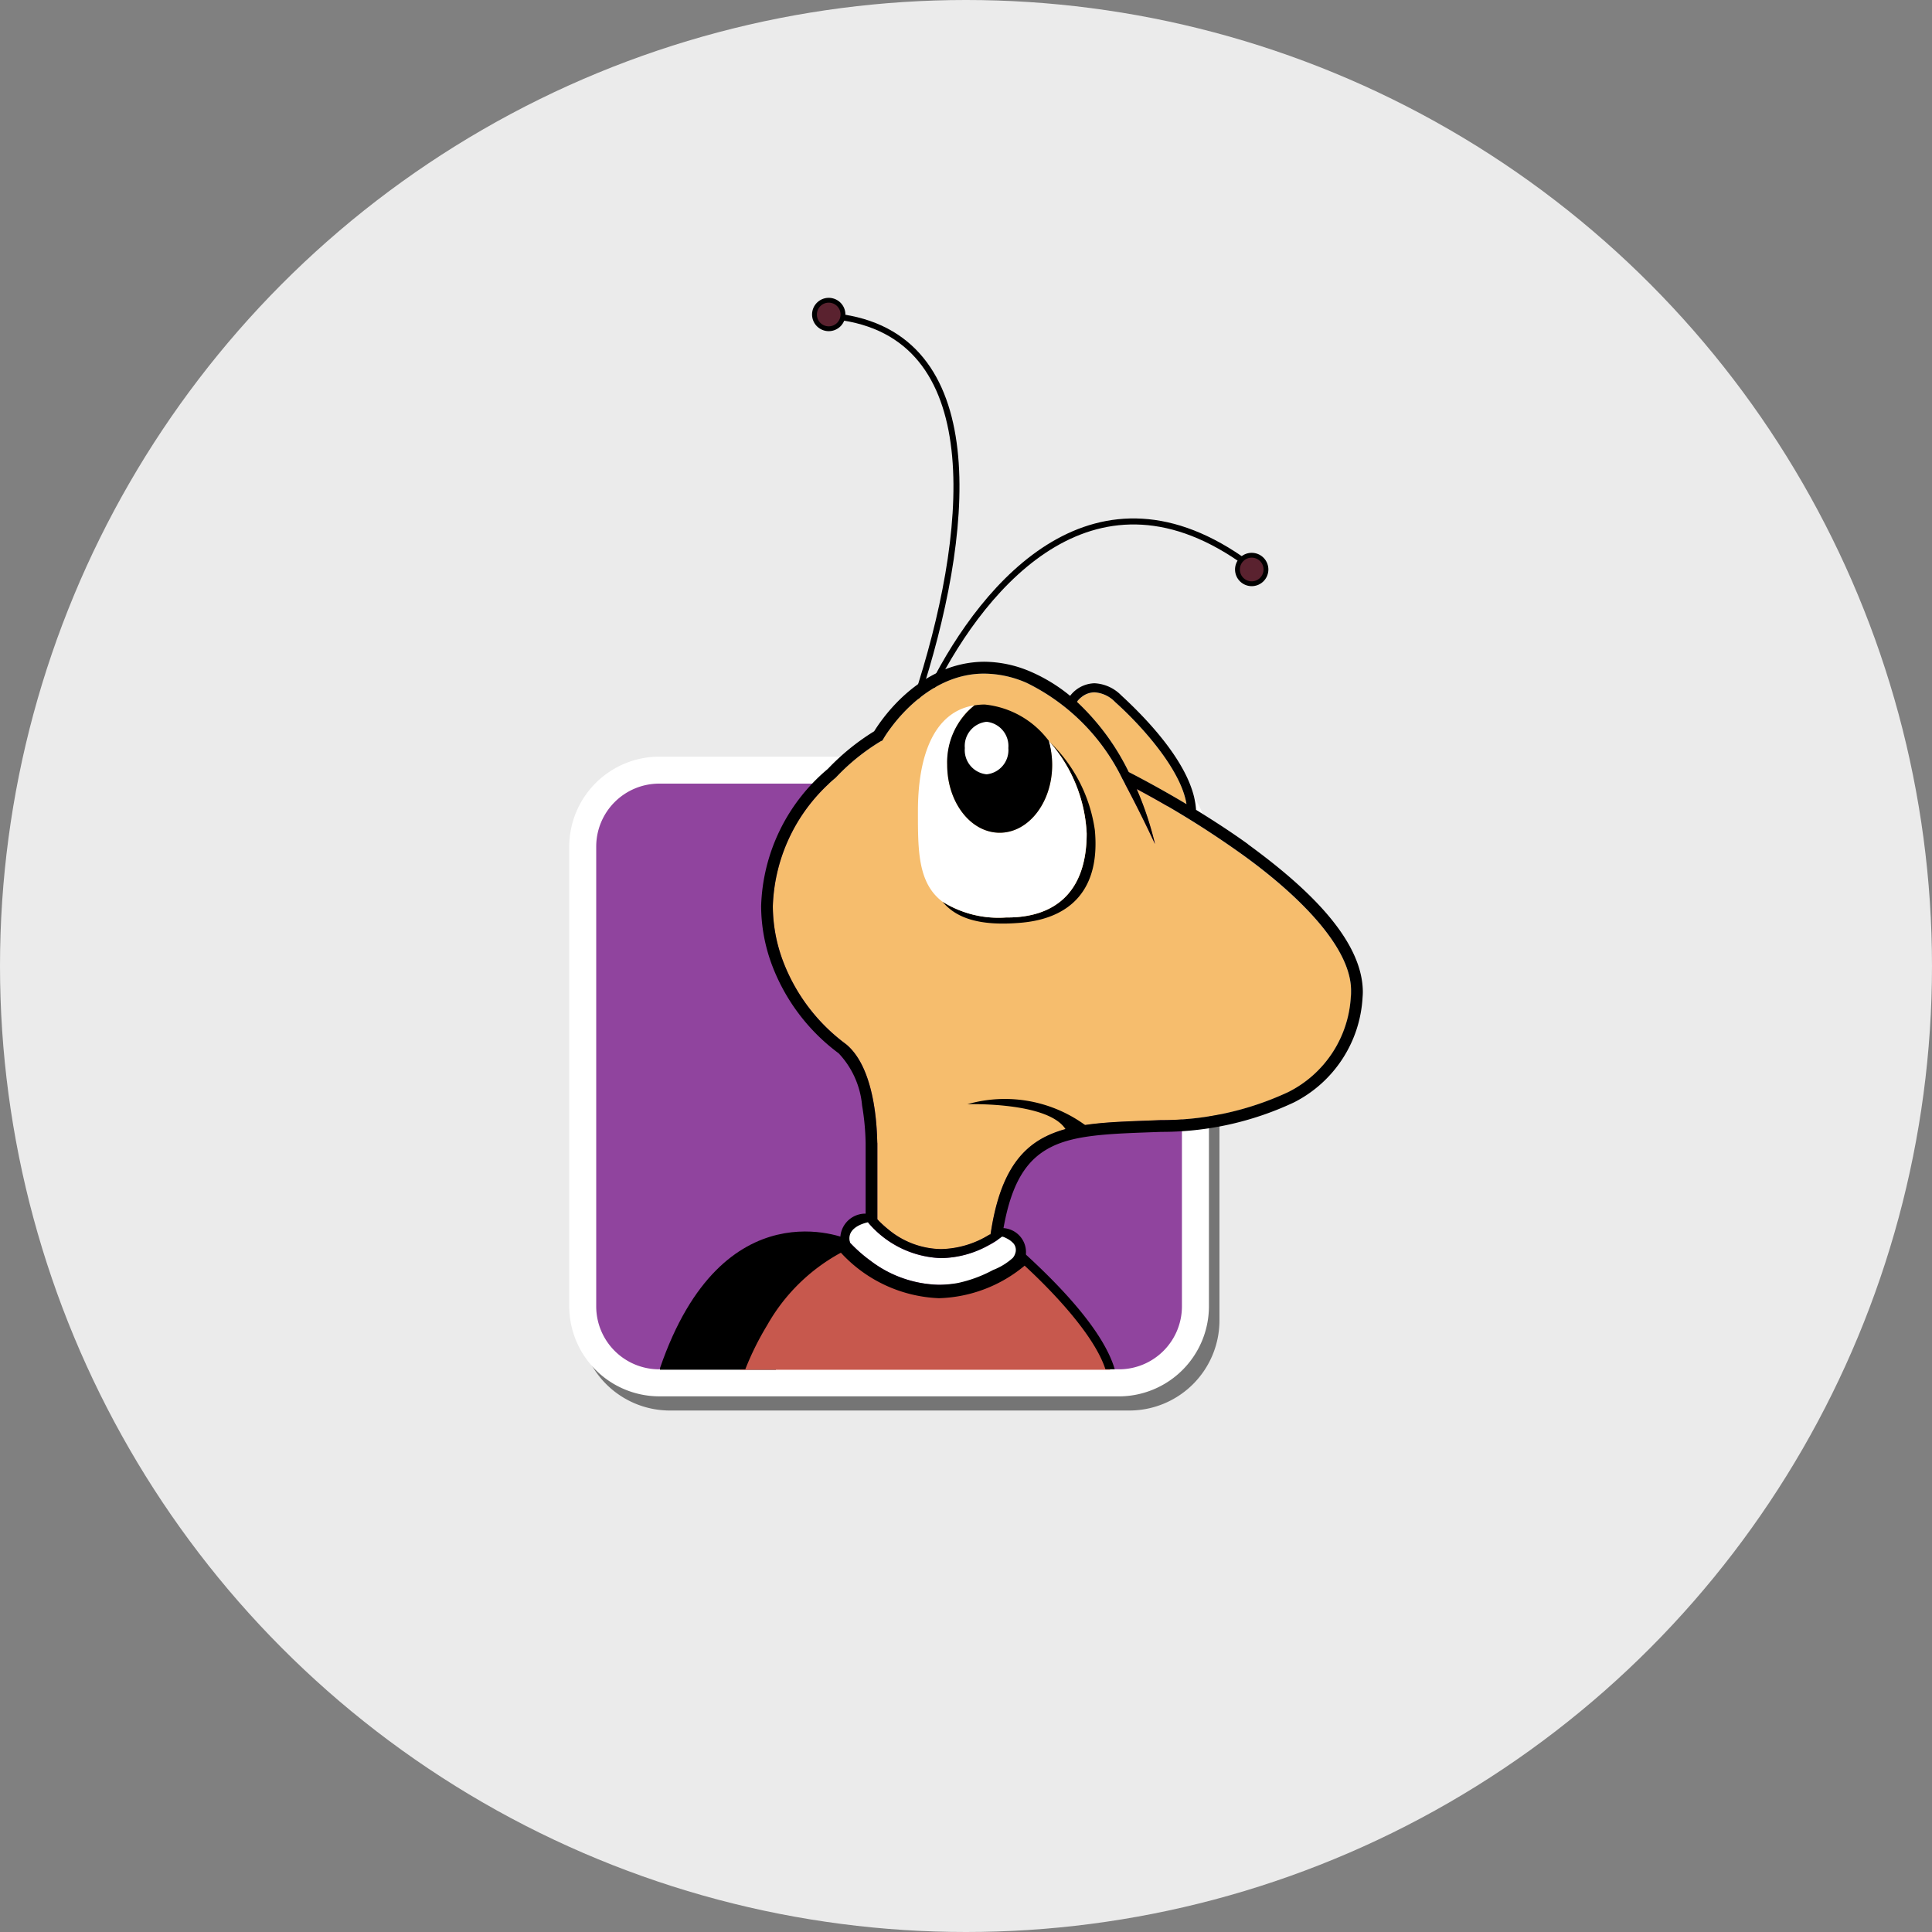
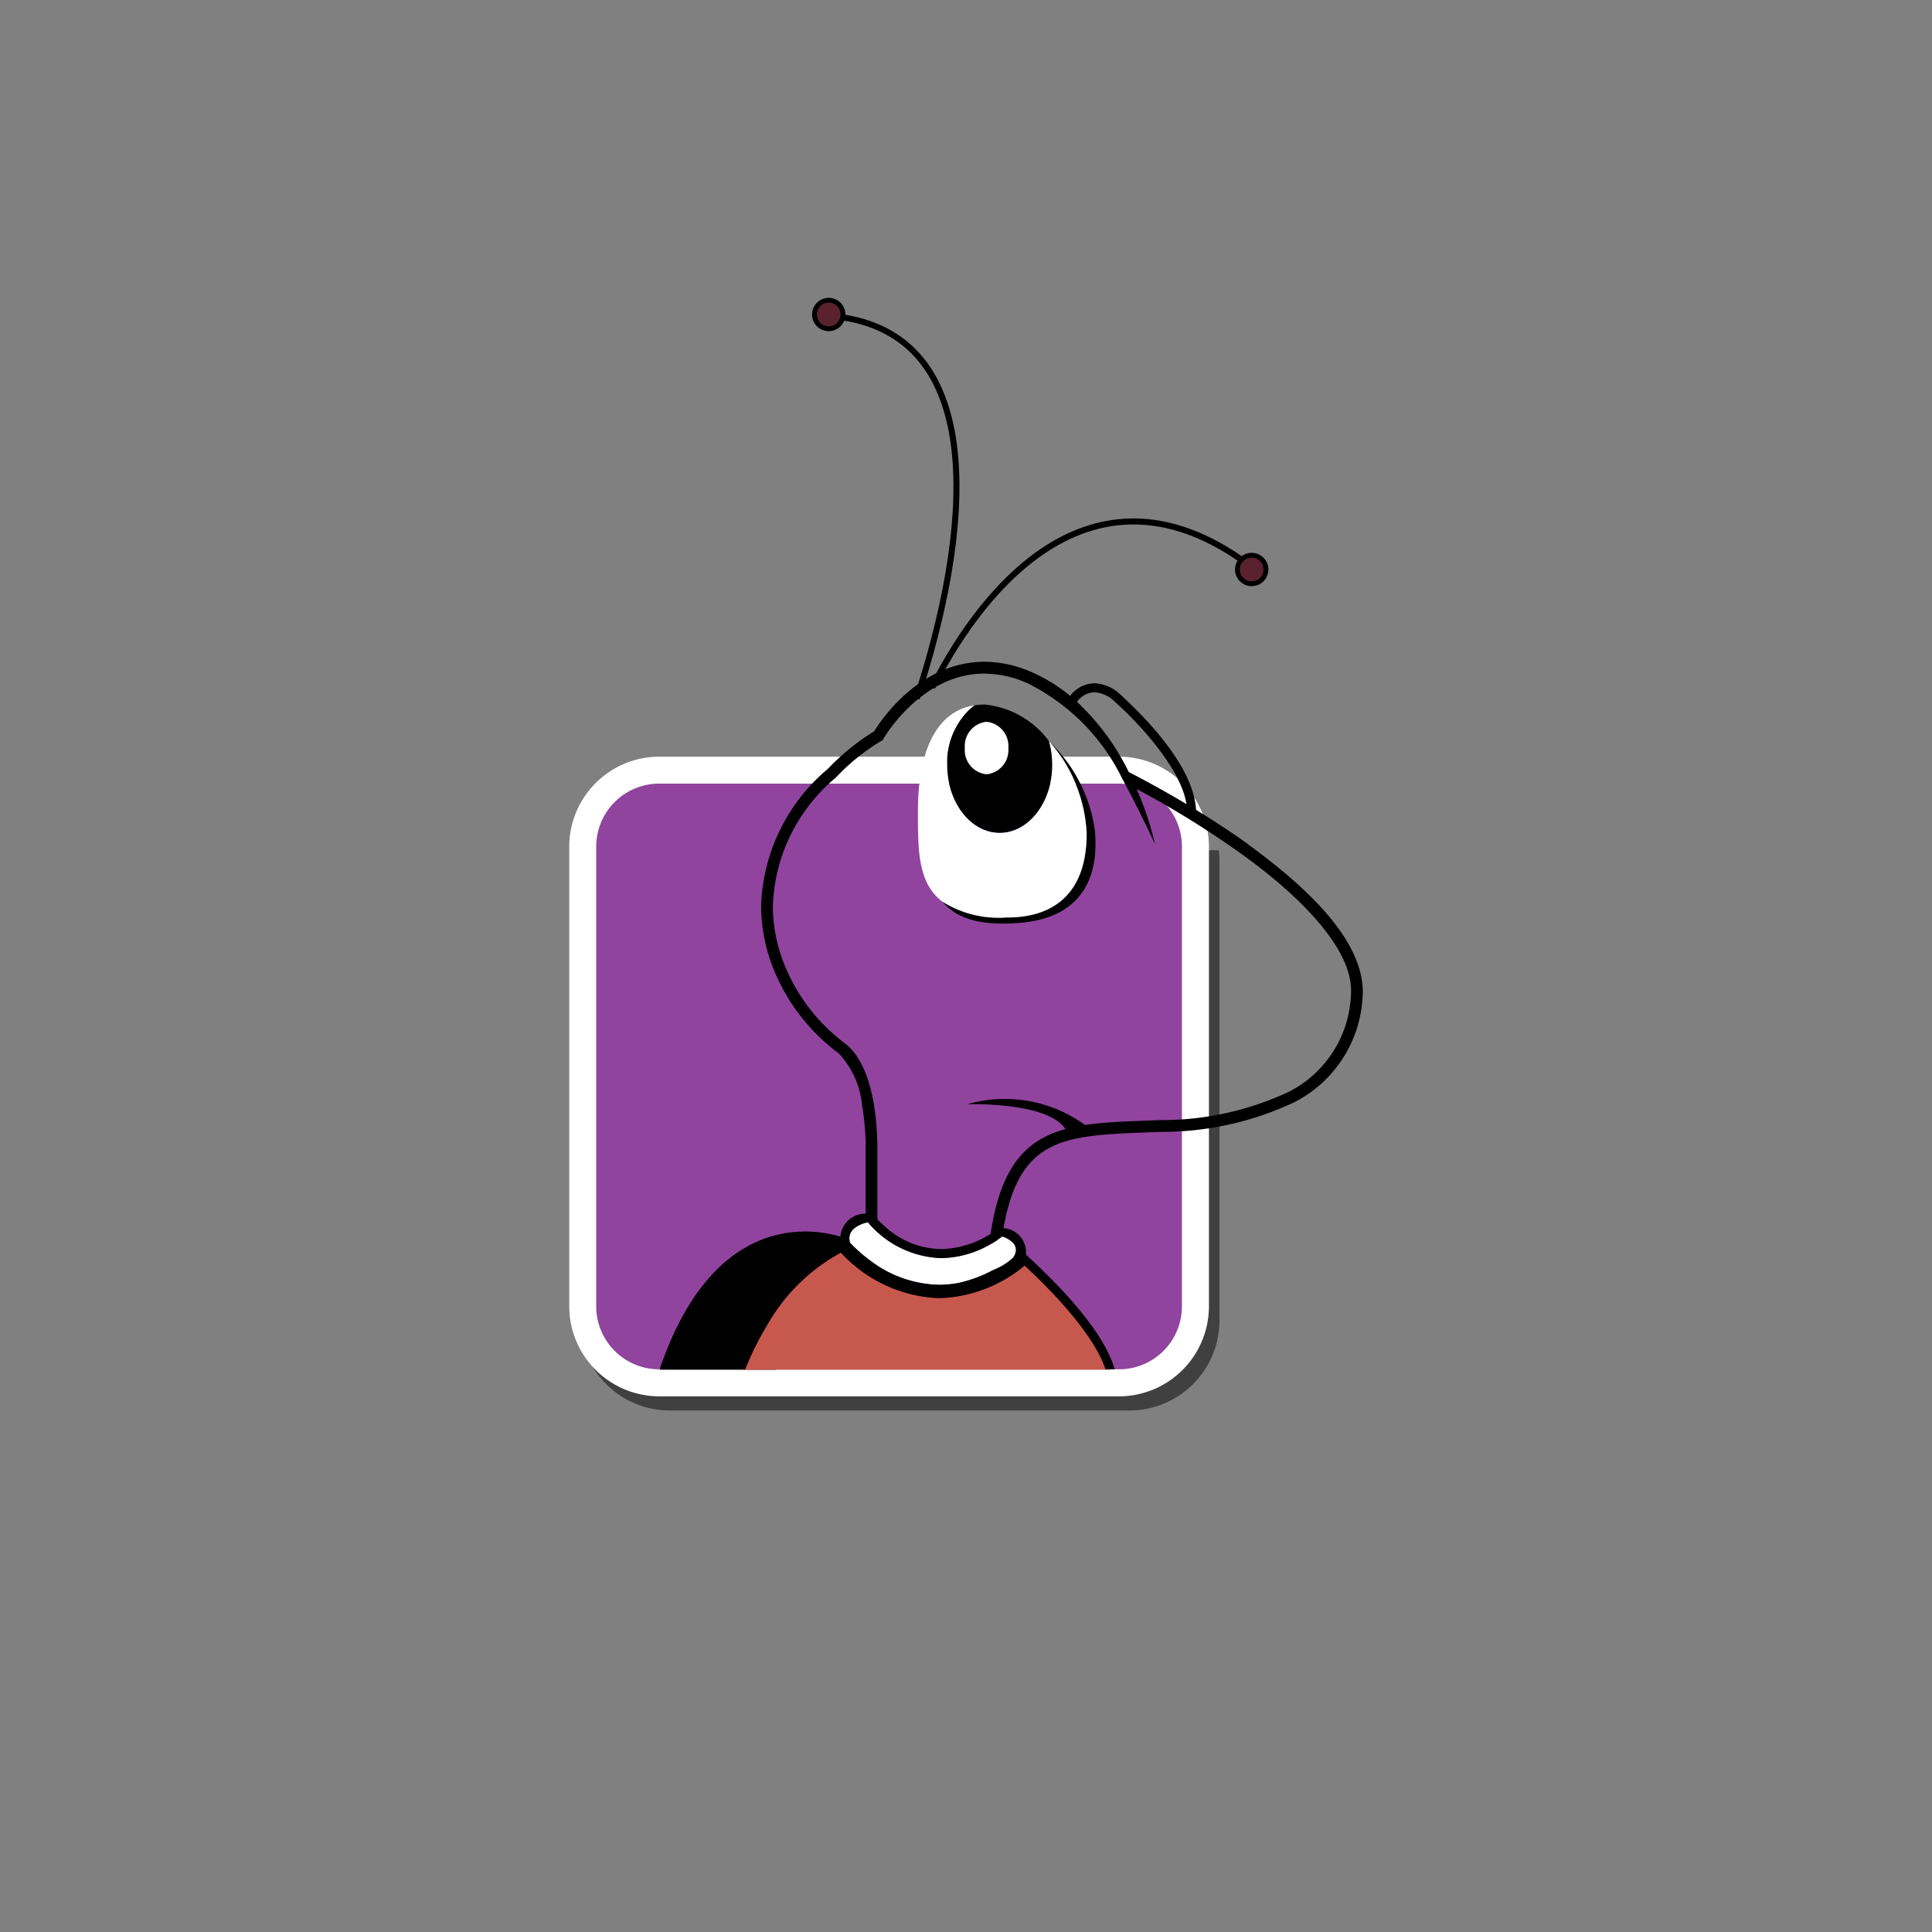
<svg xmlns="http://www.w3.org/2000/svg" width="120" height="120" viewBox="0 0 120 120">
  <rect x="0" y="0" width="120" height="120" fill="#808080" stroke="none" />
  <g id="Group_135450" data-name="Group 135450" transform="translate(-1296.844 -9860.156)">
-     <circle id="Ellipse_5134" data-name="Ellipse 5134" cx="60" cy="60" r="60" transform="translate(1296.844 9860.156)" fill="#ebebeb" />
    <g id="logo-header" transform="translate(1326.201 9879.518)">
      <path id="Path_157670" data-name="Path 157670" d="M17.351,16.5C20.675,9.911,27.557,1.983,36.929,8.843" transform="translate(11.2 6.823)" fill="none" stroke="#000" stroke-width="0.374" />
      <path id="Path_157671" data-name="Path 157671" d="M19.129,23.494c3.285-10,4.611-22.241-4.565-23.669" transform="translate(8.45 0.531)" fill="none" stroke="#000" stroke-width="0.374" />
      <path id="Path_157672" data-name="Path 157672" d="M42.342,18.931v-4.4h.492A5.546,5.546,0,0,0,40.472,14H11.918a5.6,5.6,0,0,0-5.589,5.589V48.141a5.6,5.6,0,0,0,5.589,5.59H40.472a5.6,5.6,0,0,0,5.589-5.59V19.589a5.634,5.634,0,0,0-.042-.658Z" transform="translate(0.325 14.517)" opacity="0.5" />
      <path id="Path_157673" data-name="Path 157673" d="M40.143,53.288H11.589A5.6,5.6,0,0,1,6,47.7V19.145a5.6,5.6,0,0,1,5.589-5.589H40.143a5.6,5.6,0,0,1,5.589,5.589V47.7a5.6,5.6,0,0,1-5.589,5.59" transform="translate(0 14.079)" fill="#fff" />
      <path id="Path_157674" data-name="Path 157674" d="M43.223,46.866a3.913,3.913,0,0,1-3.913,3.913H10.756a3.912,3.912,0,0,1-3.913-3.913V18.311A3.913,3.913,0,0,1,10.756,14.4H39.31a3.912,3.912,0,0,1,3.913,3.913Z" transform="translate(0.832 14.91)" fill="#90449e" />
-       <path id="Path_157675" data-name="Path 157675" d="M41.46,22.155a58.4,58.4,0,0,0-6.5-4.027A20.3,20.3,0,0,1,36.1,21.541c-.006,0-.83-1.825-2.033-4.054a12.917,12.917,0,0,0-5.936-5.952,6.645,6.645,0,0,0-2.636-.575c-2.932-.01-5,2.266-5.848,3.427a6.769,6.769,0,0,0-.419.627l-.059.1-.108.048a13.187,13.187,0,0,0-2.791,2.261A10.845,10.845,0,0,0,12.363,25.4a9.785,9.785,0,0,0,.628,3.405A11.448,11.448,0,0,0,16.9,33.97c2.039,1.652,1.925,6.123,1.958,6.158v4.725c.047.049.088.1.141.15a6.665,6.665,0,0,0,.538.481,5.24,5.24,0,0,0,3.275,1.227,5.914,5.914,0,0,0,3.011-.9l.066.008c.5-3.4,1.635-5.215,3.449-6.11s4.172-.888,7.122-1.009a18.594,18.594,0,0,0,7.93-1.744,7.057,7.057,0,0,0,3.881-5.936c.009-.106.011-.213.011-.319.041-2.757-3.347-6.055-6.821-8.538" transform="translate(6.279 11.517)" fill="#f6bd6d" />
      <path id="Path_157676" data-name="Path 157676" d="M16.033,36.985l4.454-8.111s-7.738-3.395-11.651,8.018v.094Z" transform="translate(2.799 28.727)" />
      <path id="Path_157677" data-name="Path 157677" d="M20.94,13.012a5.4,5.4,0,0,1,.266.905,5.3,5.3,0,0,0-.163-.8c-.035-.034-.068-.072-.1-.106" transform="translate(14.741 13.542)" />
      <path id="Path_157678" data-name="Path 157678" d="M27.13,18.542a9.435,9.435,0,0,0-2.8-5.447,9.3,9.3,0,0,1,2.3,5.688c0,3.653-1.984,5.243-5.007,5.217a6.546,6.546,0,0,1-3.954-.984c.834,1.008,2.274,1.542,4.9,1.309,3.068-.273,4.923-2.079,4.563-5.783" transform="translate(11.511 13.624)" />
      <path id="Path_157679" data-name="Path 157679" d="M18.587,12.12a.217.217,0,0,0-.023.008c-.067.066-.131.138-.194.21.072-.075.141-.152.218-.218" transform="translate(12.205 12.662)" />
      <path id="Path_157680" data-name="Path 157680" d="M20.99,13.058c0,.006,0,.01,0,.016.02.018.038.04.057.059-.02-.026-.04-.052-.061-.076" transform="translate(14.789 13.586)" fill="#fff" />
      <path id="Path_157681" data-name="Path 157681" d="M25.083,14.223l-.057-.059a5.841,5.841,0,0,1,.213,1.485c0,2.328-1.46,4.216-3.261,4.216s-3.261-1.887-3.261-4.216a4.8,4.8,0,0,1,1.1-3.144c.063-.072.127-.144.194-.21a3.307,3.307,0,0,1,.4-.343c-2.544.393-3.511,3.178-3.511,6.562,0,2.393-.02,4.47,1.519,5.63a6.557,6.557,0,0,0,3.954.984c3.023.026,5.007-1.564,5.007-5.217a9.3,9.3,0,0,0-2.3-5.688" transform="translate(10.757 12.496)" fill="#fff" />
      <path id="Path_157682" data-name="Path 157682" d="M17.816,15.675c0,2.328,1.46,4.216,3.261,4.216S24.337,18,24.337,15.675a5.289,5.289,0,0,0-.217-1.5,5.675,5.675,0,0,0-3.974-2.248,4.146,4.146,0,0,0-.635.052,4.517,4.517,0,0,0-1.695,3.7" transform="translate(11.659 12.47)" />
      <path id="Path_157683" data-name="Path 157683" d="M21.07,14.1a1.511,1.511,0,0,1-1.351,1.631A1.511,1.511,0,0,1,18.367,14.1a1.511,1.511,0,0,1,1.351-1.631A1.511,1.511,0,0,1,21.07,14.1" transform="translate(12.203 13.001)" fill="#fff" />
      <path id="Path_157684" data-name="Path 157684" d="M15.145,27.878h0Z" transform="translate(9.023 28.208)" fill="#231e1f" />
      <path id="Path_157685" data-name="Path 157685" d="M19.811,28.869l.072-.045-.31-.463c-.148.1-.292.187-.436.272l.451.053s.082.066.223.183" transform="translate(12.962 28.687)" fill="#231e1f" />
      <path id="Path_157686" data-name="Path 157686" d="M15.378,28.056l.644.076-.142-.016Z" transform="translate(9.253 28.386)" fill="#f6bd6d" />
-       <path id="Path_157687" data-name="Path 157687" d="M25.088,16.5c.345.176,1.785.919,3.585,1.992-.353-2.209-2.909-4.981-4.428-6.336a1.945,1.945,0,0,0-1.285-.608,1.3,1.3,0,0,0-.789.282,1.487,1.487,0,0,0-.263.253l-.029.064a14.9,14.9,0,0,1,3.21,4.353" transform="translate(15.667 12.097)" fill="#f6bd6d" />
      <path id="Path_157688" data-name="Path 157688" d="M25.9,26a8.465,8.465,0,0,0-7.453-1.4s5.59-.186,6.242,1.863Z" transform="translate(12.284 24.623)" />
      <path id="Path_157689" data-name="Path 157689" d="M15.437.172a.885.885,0,1,1-.885-.885.885.885,0,0,1,.885.885" transform="translate(7.565)" fill="#9c61a4" />
      <path id="Path_157690" data-name="Path 157690" d="M15.437.172a.885.885,0,1,1-.885-.885.885.885,0,0,1,.885.885Z" transform="translate(7.565)" fill="#5a222f" stroke="#000" stroke-width="0.3" />
      <path id="Path_157691" data-name="Path 157691" d="M28.661,8.144a.885.885,0,1,1-.885-.885.885.885,0,0,1,.885.885" transform="translate(20.613 7.866)" fill="#5f122b" />
      <path id="Path_157692" data-name="Path 157692" d="M28.661,8.144a.885.885,0,1,1-.885-.885.885.885,0,0,1,.885.885Z" transform="translate(20.613 7.866)" fill="#5a222f" stroke="#000" stroke-width="0.3" />
      <path id="Path_157693" data-name="Path 157693" d="M25.418,29.753a.793.793,0,0,0-.751-.83.739.739,0,0,0-.646.413,6.6,6.6,0,0,1-3.5,1.12h-.006a6.19,6.19,0,0,1-4.5-2.183L16.037,28l-.454.174-.594.314-.192.123-.1.524.154.311-.017.021a9.14,9.14,0,0,0,1.321,1.167,7.259,7.259,0,0,0,4.238,1.478A7.361,7.361,0,0,0,24.764,30.7a.956.956,0,0,0,.655-.943" transform="translate(8.577 28.328)" fill="#fff" />
      <path id="Path_157694" data-name="Path 157694" d="M48.628,31.374a7.058,7.058,0,0,1-3.881,5.936,18.6,18.6,0,0,1-7.93,1.744c-2.95.121-5.3.113-7.122,1.009s-2.953,2.707-3.449,6.11l-.065-.008a5.918,5.918,0,0,1-3.011.9A5.24,5.24,0,0,1,19.9,45.843a6.657,6.657,0,0,1-.537-.481l-.644-.076.5.059.142.016c-.054-.053-.094-.1-.142-.149V40.488c-.034-.035.081-4.506-1.958-6.158a11.451,11.451,0,0,1-3.905-5.163,9.786,9.786,0,0,1-.628-3.405,10.844,10.844,0,0,1,3.906-7.976,13.2,13.2,0,0,1,2.791-2.261l.108-.048.059-.1a6.811,6.811,0,0,1,.419-.627c.845-1.162,2.917-3.439,5.848-3.427a6.638,6.638,0,0,1,2.636.575,12.918,12.918,0,0,1,5.936,5.952c1.2,2.229,2.026,4.053,2.033,4.054a20.277,20.277,0,0,0-1.136-3.413,58.357,58.357,0,0,1,6.5,4.027C45.294,25,48.682,28.3,48.642,31.055c0,.106,0,.213-.011.319M27.768,47.381a.75.75,0,0,1-.145.241,3.961,3.961,0,0,1-1.22.744,8.236,8.236,0,0,1-2.206.811,7.094,7.094,0,0,1-1.152.106A7.259,7.259,0,0,1,18.807,47.8a9.113,9.113,0,0,1-1.283-1.128c0-.014-.006-.026-.009-.039-.227-.875.826-1.168,1.116-1.231a6.213,6.213,0,0,0,4.544,2.223,6.1,6.1,0,0,0,2.936-.791,5.509,5.509,0,0,0,.838-.532c.049-.041.317.106.361.13a1.367,1.367,0,0,1,.379.3.64.64,0,0,1,.078.645m3.888-34.358a1.5,1.5,0,0,1,.263-.253,1.3,1.3,0,0,1,.789-.282,1.945,1.945,0,0,1,1.285.608c1.519,1.355,4.076,4.127,4.428,6.336-1.8-1.073-3.24-1.816-3.585-1.992a14.9,14.9,0,0,0-3.21-4.353Zm10.592,8.9c-1.078-.778-2.2-1.5-3.234-2.137-.149-2.642-3.014-5.61-4.645-7.108a2.487,2.487,0,0,0-1.659-.752,1.964,1.964,0,0,0-1.517.781,10.263,10.263,0,0,0-2.413-1.484,7.379,7.379,0,0,0-2.923-.634c-4.046.029-6.423,3.654-6.835,4.319a14.338,14.338,0,0,0-2.878,2.337A11.572,11.572,0,0,0,12,25.762a10.537,10.537,0,0,0,.673,3.657,12.178,12.178,0,0,0,4.143,5.487,5.421,5.421,0,0,1,1.454,3.234,15.579,15.579,0,0,1,.221,2.348v4.376a1.558,1.558,0,0,0-1.5,2.035l.035.055h0a8.547,8.547,0,0,0,6.027,2.886h.006a8.393,8.393,0,0,0,5.057-1.9,1.394,1.394,0,0,0,.235-.17l0-.006a.21.21,0,0,0,.034-.026l-.011-.01.006-.01a1.5,1.5,0,0,0-1.326-1.955c.525-2.947,1.51-4.311,2.969-5.042,1.576-.793,3.862-.824,6.828-.935a19.273,19.273,0,0,0,8.246-1.832,7.792,7.792,0,0,0,4.259-6.51c.011-.129.017-.257.017-.384-.039-3.316-3.622-6.575-7.121-9.128" transform="translate(5.918 11.155)" />
      <path id="Path_157695" data-name="Path 157695" d="M34.319,36.5c-.7-2.308-3.446-5.123-5.3-6.822a8.541,8.541,0,0,1-5.33,2.108h-.006A8.545,8.545,0,0,1,17.658,28.9c-3.9,1.774-5.863,6.417-6.309,7.6Z" transform="translate(5.278 29.215)" fill="#c7584d" />
      <path id="Path_157696" data-name="Path 157696" d="M11.8,36.642a17.8,17.8,0,0,1,1.352-2.728A11.609,11.609,0,0,1,17.737,29.4a8.741,8.741,0,0,0,6.091,2.826h.006a8.705,8.705,0,0,0,5.316-2.021c1.806,1.666,4.332,4.332,5.018,6.433h.578c-.719-2.445-3.516-5.272-5.392-7.006l-.176-.161-.188.149a8.26,8.26,0,0,1-5.156,2.047h-.006a8.277,8.277,0,0,1-5.82-2.794l-.138-.151-.185.083C13.562,30.7,11.6,35.567,11.2,36.642Z" transform="translate(5.135 29.046)" />
    </g>
  </g>
</svg>